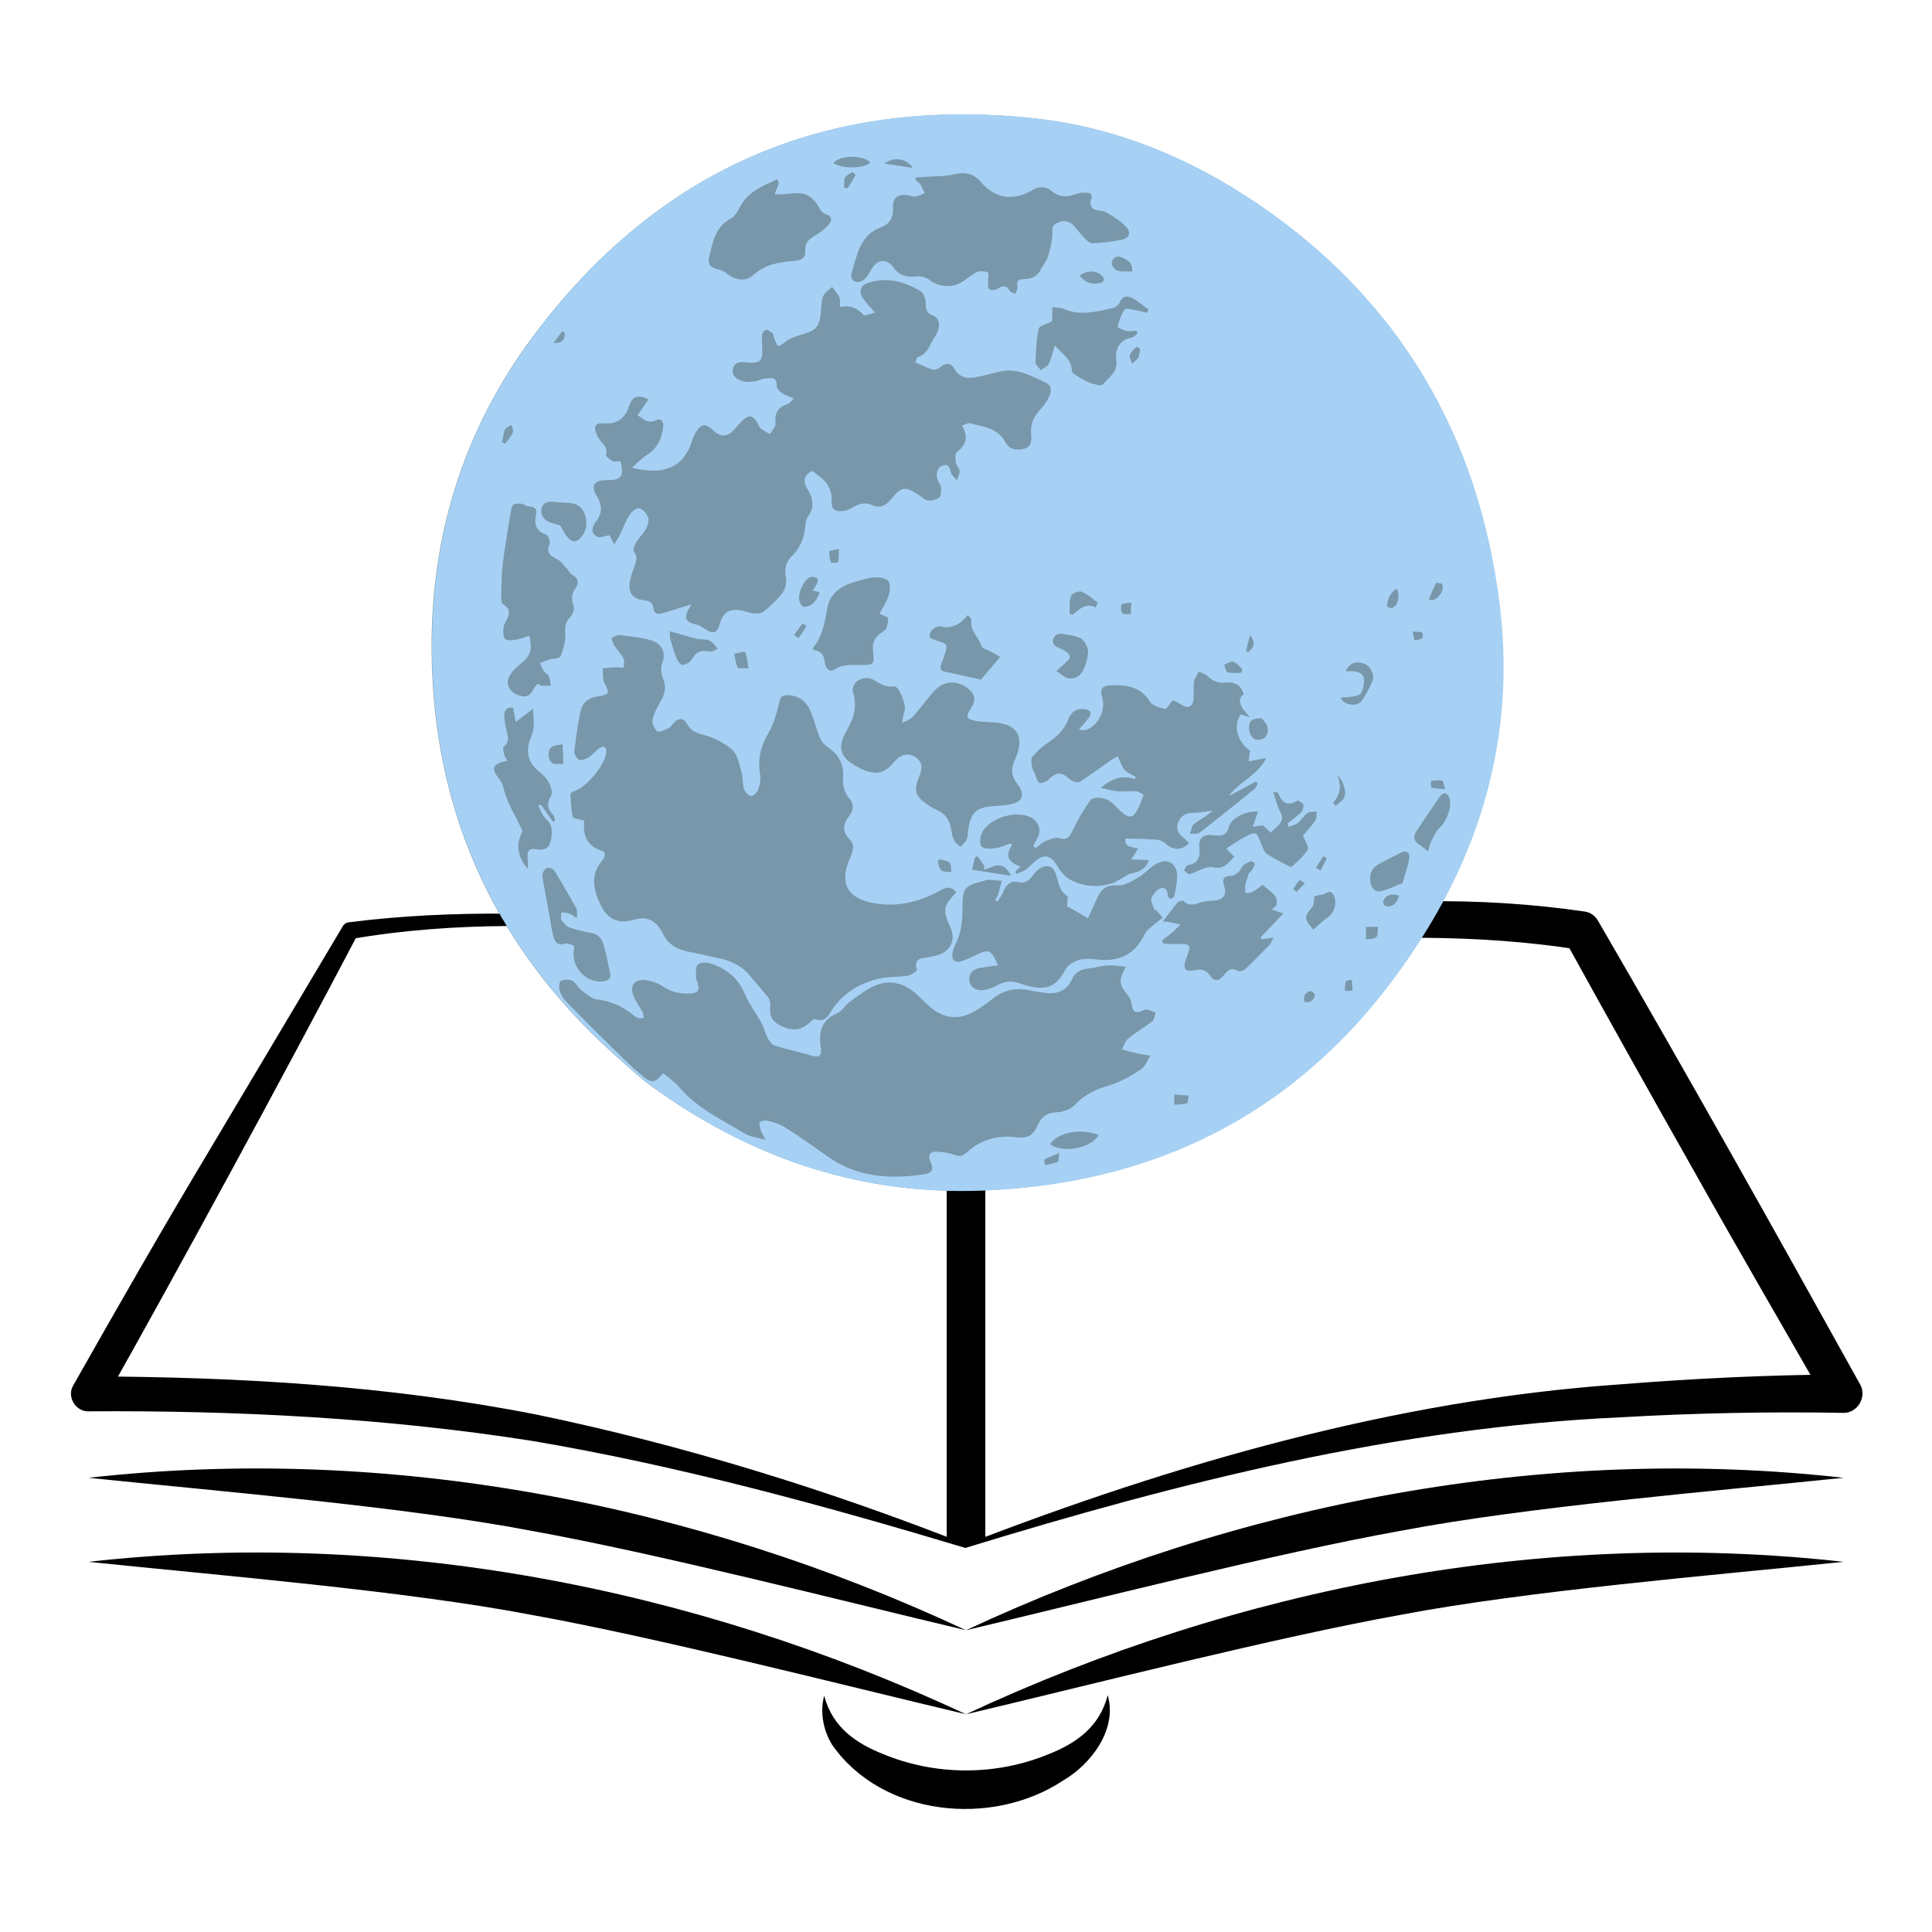
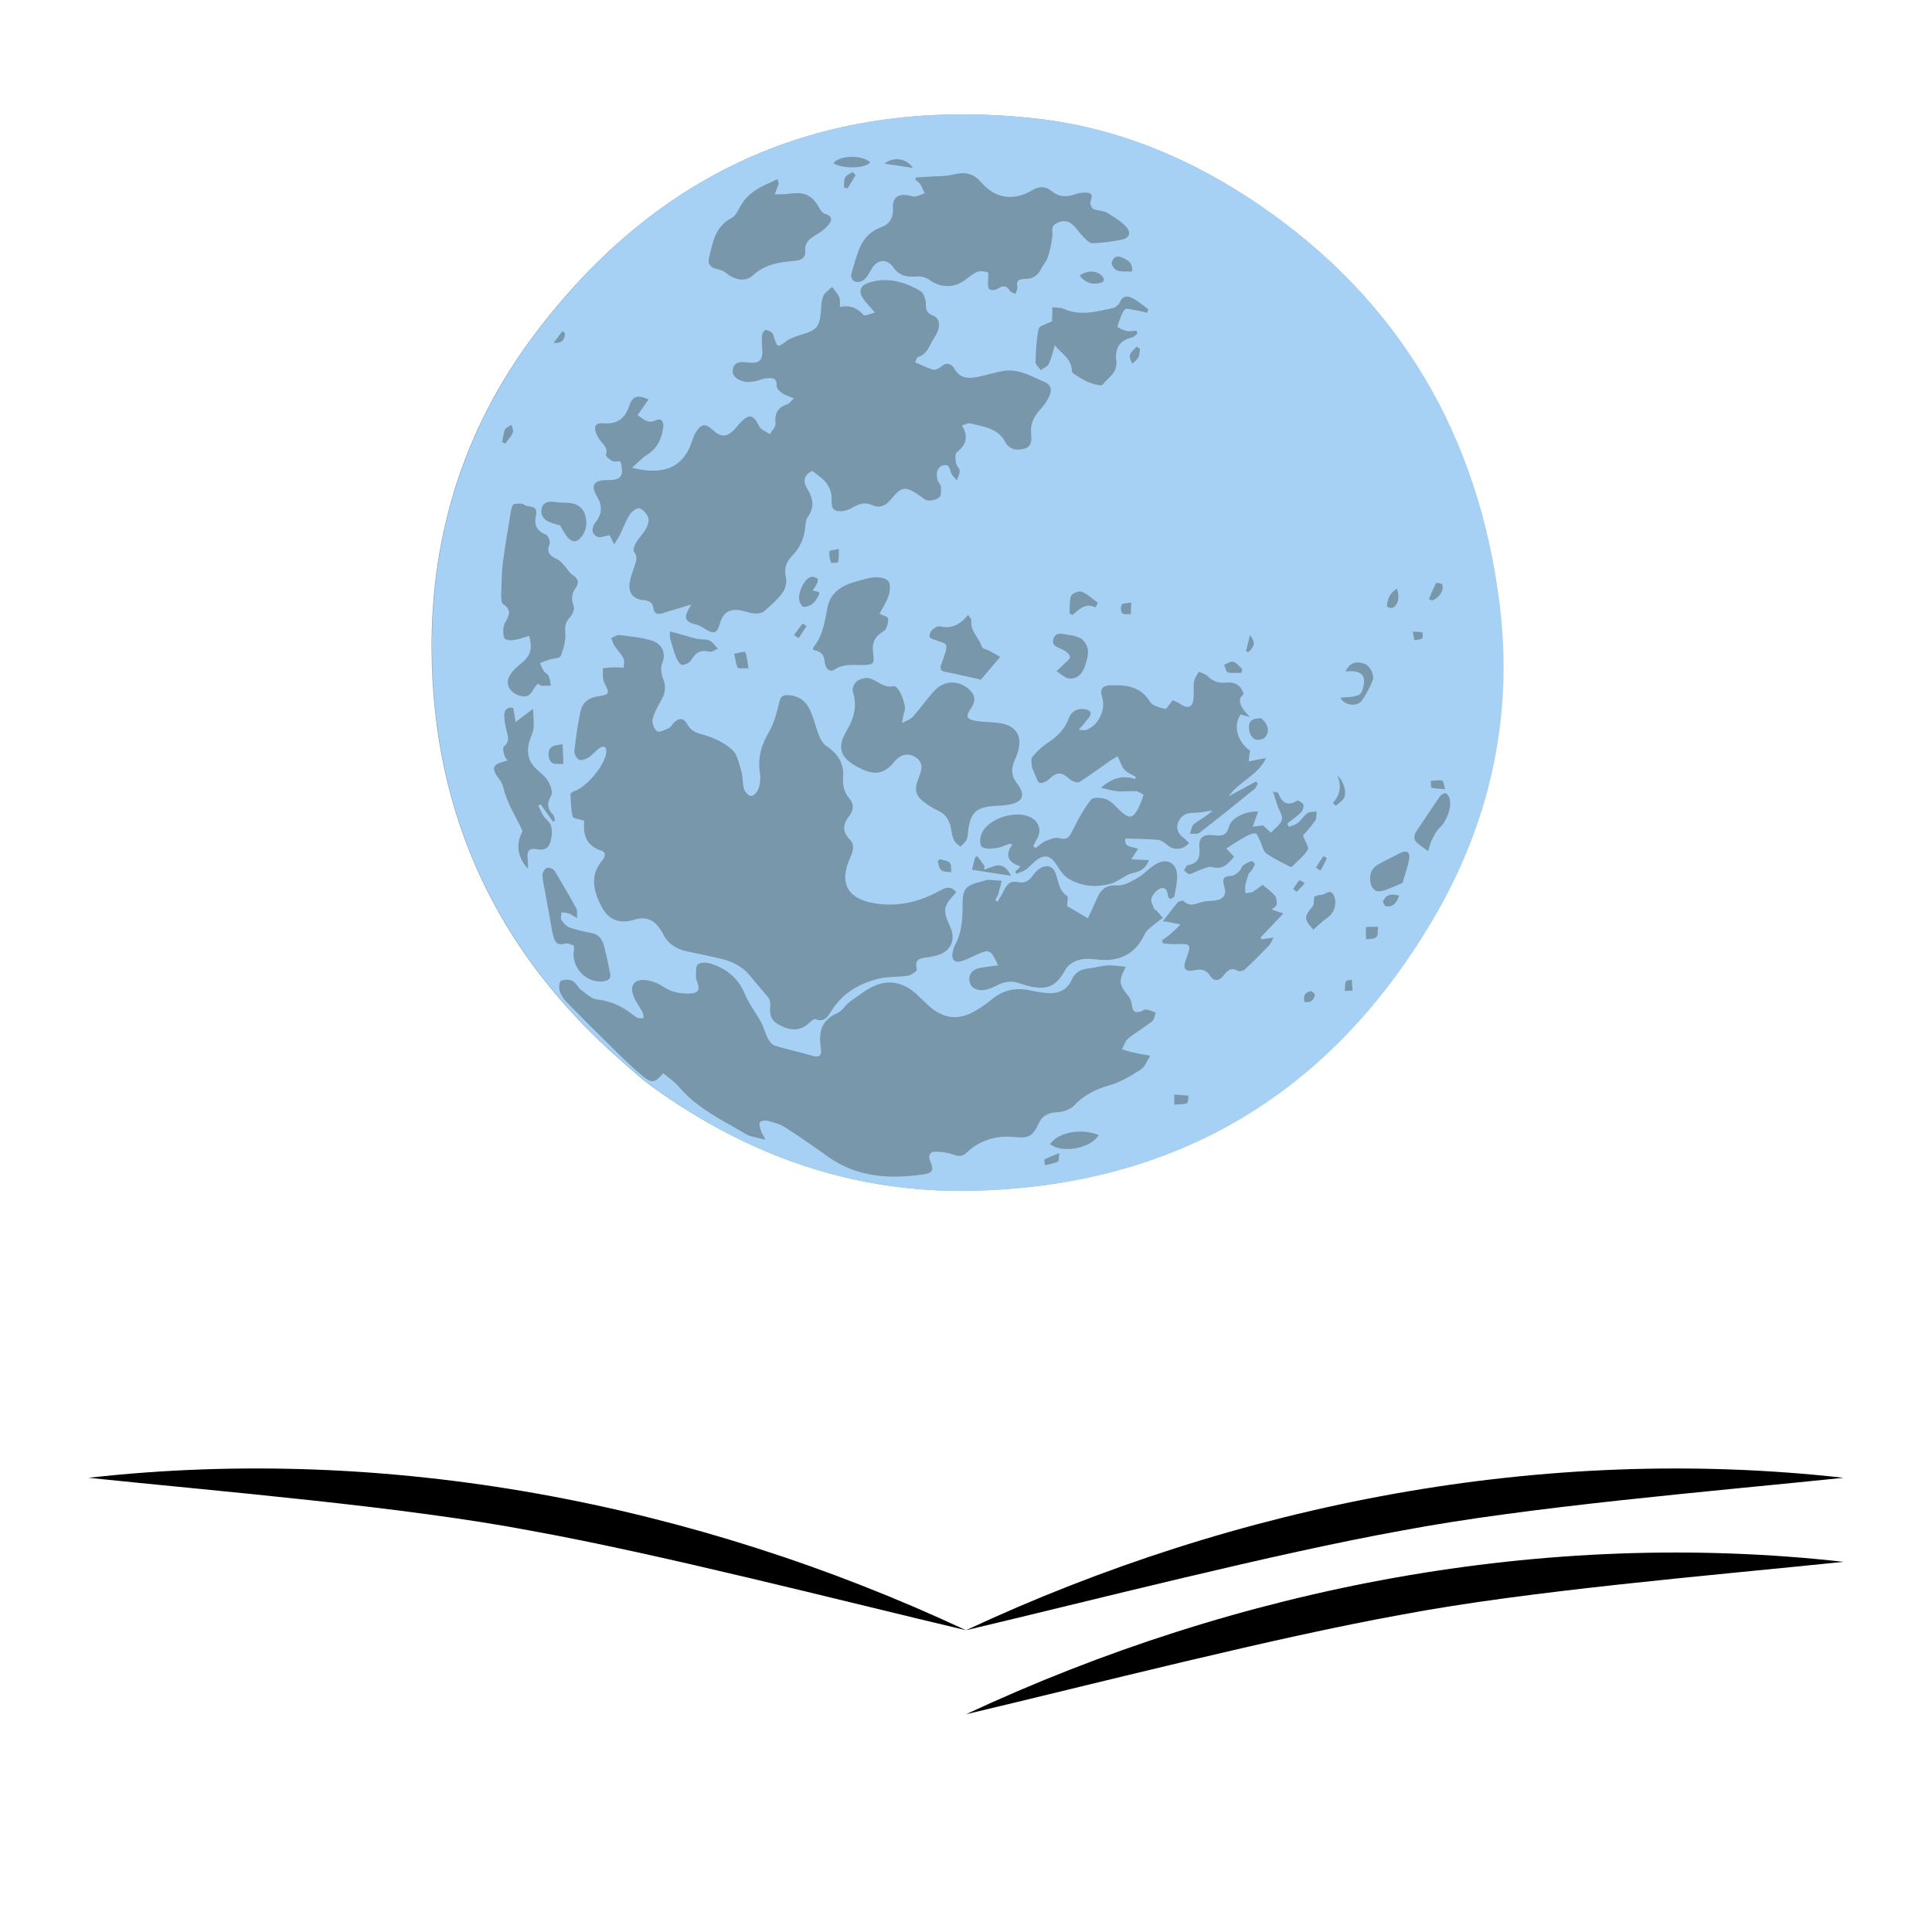
<svg xmlns="http://www.w3.org/2000/svg" viewBox="0 0 100 100" id="Layer_1">
  <defs>
    <style>
      .cls-1 {
        fill: #7997aa;
      }

      .cls-2, .cls-3 {
        fill: none;
      }

      .cls-4 {
        fill: #a6d1f4;
      }

      .cls-3 {
        stroke: #000;
        stroke-linejoin: round;
        stroke-width: 2px;
      }

      .cls-5 {
        clip-path: url(#clippath);
      }
    </style>
    <clipPath id="clippath">
-       <path d="M50,80.03s11.24-4.04,21.96-6.07c10.72-2.02,23.46-1.82,23.46-1.82l-13.55-23.97s-7.44-1.27-15.98,0-15.89,4.77-15.89,4.77c0,0-7.7-3.56-15.89-4.77-8.54-1.27-15.98,0-15.98,0l-13.55,23.97s12.74-.2,23.46,1.82,21.96,6.07,21.96,6.07Z" class="cls-2" />
-     </clipPath>
+       </clipPath>
  </defs>
  <g id="a">
    <g>
-       <path d="M50,88.73c-6.63-1.57-15.92-3.96-22.52-5.15-6.54-1.25-16.19-2.04-22.9-2.74,15.51-1.74,31.33,1.3,45.42,7.89h0Z" />
      <path d="M50,84.38c-6.63-1.57-15.92-3.96-22.52-5.15-6.54-1.25-16.19-2.04-22.9-2.74,15.51-1.74,31.33,1.3,45.42,7.89h0Z" />
-       <path d="M50,79.93c10.79-4.17,22.18-7.46,33.78-8.27,3.88-.31,7.75-.5,11.66-.52l-.89,1.49c-2.28-3.99-4.59-7.95-6.83-11.95-2.26-3.99-4.5-8-6.72-12.02l.7.49c-2.58-.41-5.3-.59-7.97-.61-5.38-.06-10.7.71-15.87,2.24-2.59.74-5.16,1.62-7.63,2.65-.15.07-.32.06-.46,0-7.33-3.4-15.37-5.63-23.5-5.5-2.7.02-5.43.21-8.07.67l.31-.22c-3.76,7.16-9.23,17.25-13.15,24.2l-.8-1.34c7.79.03,15.56.47,23.22,1.98,7.57,1.57,15.06,3.89,22.21,6.71h.01ZM50,80.13c-7.44-2.23-14.84-4.26-22.46-5.55-7.56-1.19-15.3-1.58-22.95-1.53-.67.03-1.15-.76-.8-1.34,2.26-3.99,4.54-7.98,6.9-11.92.01-.02,7.05-11.83,7.06-11.86.07-.11.18-.18.29-.19,2.75-.35,5.47-.47,8.22-.45,5.48.02,10.95.84,16.19,2.43,2.63.76,5.22,1.65,7.76,2.72h-.46c10.01-4.79,21.23-6.86,32.27-5.26.31.04.56.24.7.49,4.61,7.94,9.1,15.95,13.55,23.97.39.65-.13,1.53-.89,1.49-3.81-.07-7.68.01-11.51.23-11.6.53-22.82,3.36-33.9,6.76h.03Z" />
      <path d="M50,88.73c14.09-6.58,29.91-9.63,45.42-7.89-6.76.7-16.33,1.49-22.9,2.74-6.56,1.18-15.93,3.59-22.52,5.15h0Z" />
      <path d="M50,84.38c14.09-6.58,29.91-9.63,45.42-7.89-6.76.7-16.33,1.49-22.9,2.74-6.56,1.18-15.93,3.59-22.52,5.15h0Z" />
-       <path d="M57.34,87.76c.5,1.75-.86,3.56-2.33,4.41-3.67,2.42-9.34,1.86-11.94-1.86-.48-.78-.63-1.74-.41-2.54.43,1.66,1.69,2.48,3.05,3.02,2.73,1.13,5.85,1.13,8.58,0,1.36-.54,2.61-1.37,3.04-3.03h0Z" />
      <g class="cls-5">
        <line y2="81.73" x2="50" y1="49.72" x1="50" class="cls-3" />
      </g>
    </g>
  </g>
  <path d="M77.61,31.34c-1.07-8.75-5.15-15.78-12.51-20.78-3.49-2.37-7.33-3.97-11.54-4.43-10.79-1.17-19.52,2.61-26,11.32-3.55,4.77-5.26,10.24-5.22,16.18.05,8.6,3.43,15.73,9.91,21.36.49.42.96.87,1.48,1.24,4.94,3.58,10.45,5.53,16.55,5.4,10.5-.23,18.48-4.96,23.83-13.99,2.97-5.01,4.19-10.52,3.49-16.31Z" class="cls-1" />
  <path d="M32.27,54.99c-6.48-5.64-9.86-12.76-9.91-21.36-.04-5.94,1.67-11.41,5.22-16.18,6.48-8.72,15.2-12.5,26-11.32,4.21.46,8.05,2.06,11.54,4.43,7.35,5,11.44,12.04,12.51,20.78.71,5.79-.52,11.3-3.49,16.31-5.34,9.03-13.32,13.76-23.83,13.99-6.1.13-11.62-1.82-16.55-5.4-.52-.38-.99-.83-1.48-1.24ZM49.5,46.18c-.28-.33-.53-.26-.85-.08-1.06.59-2.21.86-3.41.65-1.39-.24-1.81-1.05-1.25-2.32.14-.32.29-.68,0-.97-.42-.43-.36-.82-.02-1.25.22-.28.23-.61,0-.87-.3-.34-.36-.73-.33-1.15.04-.71-.29-1.19-.86-1.57-.17-.11-.3-.33-.38-.53-.18-.45-.28-.93-.49-1.37-.22-.47-.63-.74-1.17-.74-.24,0-.34.09-.4.35-.13.53-.26,1.08-.53,1.54-.41.7-.61,1.39-.47,2.2.04.25,0,.54-.09.78-.05.15-.25.35-.37.35-.13,0-.32-.21-.37-.36-.09-.3-.05-.63-.14-.92-.12-.39-.2-.88-.48-1.12-.41-.36-.96-.63-1.49-.77-.39-.1-.65-.21-.84-.56-.18-.33-.44-.32-.69-.05-.09.09-.15.22-.26.27-.19.09-.5.24-.6.16-.15-.12-.28-.44-.23-.63.09-.36.29-.69.47-1.02.19-.36.23-.68.07-1.08-.1-.24-.14-.58-.04-.81.24-.6-.11-1.03-.56-1.16-.53-.16-1.1-.21-1.66-.28-.13-.02-.28.1-.42.15.05.14.09.29.17.41.14.22.35.42.46.65.07.13.01.32.01.48-.13,0-.25-.02-.38-.02-.23,0-.47.03-.7.05.02.25-.03.54.08.75.29.57.29.61-.37.71-.46.07-.77.33-.86.76-.15.68-.24,1.36-.32,2.05-.02.15.11.39.23.46.12.06.35-.02.5-.11.21-.13.36-.35.57-.49.21-.14.37-.07.35.21-.04.64-1.03,1.84-1.68,2.03-.07.02-.17.09-.17.13.02.4.02.8.11,1.18.03.1.36.13.6.21-.02-.04,0-.02,0,.01-.07.72.1,1.29.89,1.54.26.08.19.33.04.51-.65.76-.45,1.56-.06,2.34.37.74.94.96,1.73.72q.86-.26,1.35.52c.04.07.09.13.12.2.25.53.69.8,1.24.92.57.12,1.14.24,1.71.37.63.14,1.18.41,1.6.94.29.37.62.72.91,1.09.07.1.11.25.1.37-.06.59.07.86.58,1.1.58.28,1.06.21,1.46-.19.08-.08.23-.2.3-.17.46.19.64-.14.82-.42.57-.91,1.42-1.42,2.43-1.67.5-.12,1.03-.08,1.54-.16.17-.03.48-.25.46-.31-.18-.61.25-.59.62-.65.17-.03.34-.06.51-.12.63-.21.88-.79.61-1.4-.42-.93-.4-1.09.3-1.84ZM42.05,24.37c.25.21.53.38.72.63.15.2.26.47.27.72.02.29-.06.63.27.72.23.06.55-.01.76-.14.35-.2.66-.34,1.06-.16.4.18.7.05.98-.29.58-.7.74-.7,1.5-.19.14.1.29.24.44.25.2,0,.45-.05.58-.18.1-.11.08-.36.07-.55,0-.08-.09-.16-.13-.25-.17-.35-.07-.76.24-.84.39-.11.34.27.45.46.07.11.18.21.27.31.05-.16.15-.32.14-.48,0-.14-.17-.28-.19-.42-.03-.19-.06-.48.05-.56.5-.38.6-.82.26-1.38.19-.05.32-.14.42-.11.67.18,1.42.23,1.81.95.21.4.57.47.98.37.41-.1.4-.45.37-.76-.05-.51.13-.91.48-1.28.19-.21.36-.45.47-.7.12-.27.11-.56-.24-.71-.39-.17-.76-.37-1.16-.49-.29-.09-.61-.14-.91-.1-.5.07-.98.24-1.47.33-.46.09-.87.04-1.14-.43-.17-.29-.42-.35-.71-.1-.11.09-.29.18-.4.14-.31-.09-.6-.24-.92-.38.06-.12.08-.25.14-.27.52-.15.61-.66.86-1.02.33-.48.31-.99-.08-1.13-.32-.12-.37-.29-.37-.61,0-.22-.11-.55-.27-.65-.84-.5-1.74-.75-2.71-.43-.42.14-.51.46-.26.82.15.22.34.4.61.72-.25.06-.53.19-.59.13-.33-.38-.71-.53-1.23-.42,0-.2.03-.38-.03-.51-.09-.19-.24-.36-.37-.53-.16.16-.4.3-.47.5-.1.27-.09.59-.12.88-.07.67-.24.86-.89,1.06-.3.09-.62.18-.86.35-.48.35-.48.38-.67-.18-.03-.07-.03-.18-.08-.22-.1-.08-.23-.17-.35-.16-.07,0-.18.17-.19.27-.02.22,0,.44.01.66.05.66-.12.82-.76.75-.31-.04-.66-.05-.75.31-.1.41.24.59.57.68.18.05.4,0,.6-.02.17-.03.33-.13.5-.14.29-.02.62-.11.59.4,0,.12.17.28.3.37.15.1.33.15.59.26-.14.13-.22.26-.33.3-.51.16-.67.48-.62,1,.02.17-.19.37-.29.55-.19-.13-.47-.22-.56-.41-.29-.61-.53-.67-1-.15-.1.1-.18.22-.28.32-.38.4-.7.41-1.1.04-.41-.38-.61-.35-.91.13-.09.15-.14.31-.2.48-.49,1.48-1.68,1.69-3.09,1.33.3-.26.51-.5.77-.66.55-.34.77-.85.85-1.45.03-.27-.1-.48-.38-.35-.42.21-.65-.07-.95-.26.2-.29.38-.54.57-.82-.59-.26-.84-.16-1.01.36q-.32.97-1.3.88s-.06,0-.09,0c-.29-.02-.43.12-.35.4.05.18.14.35.25.49.17.22.41.39.29.74-.02.07.21.26.35.33.11.05.27,0,.4,0,.21.78.05.99-.69.98-.67,0-.87.26-.53.82.28.48.3.9-.05,1.34-.21.26-.27.58.06.77.14.08.4-.04.65-.08.06.11.13.26.24.48.12-.21.23-.37.31-.53.17-.34.29-.7.5-1.02.1-.16.37-.36.5-.32.19.05.38.29.45.48.06.16-.02.4-.11.57-.14.26-.37.47-.52.73-.08.13-.17.38-.11.46.24.3.09.56,0,.84-.08.25-.18.51-.22.77-.07.53.17.85.71.9.29.03.48.11.52.42.04.29.21.34.48.26.49-.16.99-.3,1.48-.45-.02.03-.05.1-.09.16-.32.53-.23.75.36.88.16.04.31.14.45.23.44.28.62.22.76-.28.15-.56.48-.78,1.05-.69.23.03.46.14.69.16.17.01.4,0,.52-.09.35-.29.7-.6.97-.96.16-.21.25-.56.19-.81-.1-.46,0-.8.31-1.11.42-.42.64-.93.69-1.51.02-.17.03-.37.12-.5.38-.51.29-.98-.02-1.48-.24-.39-.16-.72.26-.91ZM58.27,50.04c-.36-.03-.65-.09-.94-.07-.34.02-.68.13-1.02.16-.39.04-.67.22-.82.55-.3.67-.84.79-1.49.7-.25-.03-.5-.08-.74-.13-.71-.14-1.34,0-1.9.46-.26.21-.53.4-.81.57-.9.56-1.71.48-2.5-.24-.23-.21-.45-.44-.69-.65-.58-.5-1.27-.68-1.98-.41-.5.19-.94.55-1.38.86-.24.17-.4.48-.66.6-.8.35-.98.94-.86,1.75.08.51-.08.57-.57.42-.6-.18-1.21-.3-1.81-.49-.15-.05-.28-.23-.36-.38-.13-.26-.2-.55-.33-.8-.28-.51-.64-.97-.86-1.5-.35-.83-.96-1.31-1.78-1.57-.2-.06-.52-.07-.65.05-.12.11-.09.42-.1.64,0,.12.07.24.1.36.1.32,0,.48-.35.5-.52.03-.99-.05-1.44-.35-.26-.18-.6-.3-.91-.34-.58-.07-.84.28-.63.82.11.3.33.57.48.86.04.08.03.19.05.29-.1,0-.21.02-.3-.01-.1-.03-.19-.11-.28-.18-.54-.43-1.14-.7-1.84-.78-.29-.03-.56-.3-.82-.49-.17-.13-.27-.38-.45-.47-.17-.08-.43-.08-.6,0-.08.04-.11.34-.07.49.07.22.2.44.36.6.78.8,1.57,1.59,2.37,2.37.52.51,1.03,1.02,1.59,1.48.45.38.62.34,1.05-.16.27.23.58.43.81.7.94,1.12,2.24,1.72,3.45,2.44.26.16.6.18,1.03.3-.13-.26-.21-.36-.24-.48-.04-.14-.11-.35-.04-.43.07-.08.29-.1.43-.06.3.08.62.17.88.34.75.48,1.49,1,2.22,1.52,1.49,1.05,3.16,1.16,4.89.91.52-.07.59-.23.39-.68-.13-.3-.02-.5.27-.5.32,0,.65.05.96.16.26.09.44.09.64-.1.72-.68,1.58-.92,2.57-.81.64.07.88-.08,1.15-.67.19-.42.48-.6.96-.62.31-.01.71-.14.91-.36.52-.56,1.14-.84,1.86-1.05.56-.17,1.08-.48,1.57-.8.23-.15.34-.47.5-.72-.29-.05-.58-.09-.87-.16-.2-.04-.4-.11-.6-.17.11-.19.17-.43.33-.56.39-.32.83-.57,1.23-.88.12-.09.13-.31.19-.46-.17-.06-.33-.13-.5-.16-.08-.01-.17.06-.26.1-.29.1-.44.01-.47-.31-.02-.17-.08-.36-.19-.49-.49-.61-.52-.77-.12-1.52ZM63.62,41.18c.55-.75,1.51-1.07,1.91-1.94-.34.06-.62.11-.9.17.02-.18.04-.36.07-.56-.66-.45-.89-1.32-.48-1.87.13.04.26.08.48.14q-.84-.84-.33-1.18c-.12-.47-.45-.66-.92-.61-.37.04-.67-.06-.94-.33-.11-.12-.31-.16-.46-.24-.09.18-.22.34-.25.53-.04.31.01.63-.03.94-.05.37-.3.45-.61.25-.17-.11-.35-.19-.46-.24-.18.22-.32.47-.4.45-.27-.07-.64-.15-.77-.36-.49-.81-1.26-.89-2.06-.86-.45.02-.55.23-.42.63.2.63-.2,1.46-.83,1.68-.09.03-.19,0-.38-.01.21-.25.36-.42.5-.6.19-.25.13-.41-.18-.46-.42-.07-.72.13-.86.51-.21.57-.62.93-1.1,1.25-.28.19-.54.43-.76.7-.09.1-.05.33-.03.49.02.14.1.28.16.42.07.16.13.4.25.44.12.04.35-.07.47-.18.41-.4.65-.4,1.08-.01.12.11.4.21.51.14.56-.35,1.08-.75,1.62-1.12.13-.09.27-.16.35-.2.15.3.21.54.36.7.15.16.38.24.58.36-.01.04-.03.07-.04.11-.63-.2-1.17-.07-1.77.46.38.08.64.16.9.18.31.02.63-.03.94,0,.13.01.38.18.37.2-.13.34-.24.71-.47.98-.22.27-.48.05-.69-.13-.25-.22-.46-.51-.75-.63-.24-.1-.7-.13-.81.01-.37.47-.66,1.01-.93,1.55-.16.32-.26.58-.72.44-.21-.06-.49.07-.72.16-.18.08-.33.23-.5.36-.04-.04-.08-.07-.12-.11.06-.12.12-.25.19-.37.24-.38.14-.82-.24-1.07-.75-.47-2.28-.03-2.63.81-.08.2-.1.58.02.67.16.13.48.1.72.07.25-.03.48-.15.72-.23.05.01.09.03.14.04-.45.63-.14.95.42,1.14-.12.12-.19.19-.27.27.02.04.04.07.06.11.16-.07.33-.12.47-.21.17-.11.3-.27.46-.41.49-.43.84-.36,1.17.19.16.26.36.54.61.69.7.41,1.46.46,2.24.23.13-.04.25-.12.38-.19.22-.11.42-.28.65-.33.4-.08.7-.21.88-.68-.33-.01-.61-.03-.92-.04.13-.2.23-.35.36-.55-.29-.12-.74-.04-.66-.53.57.02,1.13.02,1.68.07.18.02.37.16.52.29.33.27.81.23,1.09-.13-.09-.08-.17-.18-.26-.25-.3-.22-.44-.51-.28-.86.16-.36.48-.46.86-.45.17,0,.34-.04.52-.06.13-.02.25-.04.38-.05-.3.29-.66.46-.96.69-.13.1-.14.33-.21.51.17-.02.39.03.5-.06.96-.74,1.9-1.5,2.84-2.26.08-.06.11-.18.17-.28-.03-.04-.06-.07-.09-.11-.47.25-.94.51-1.41.76ZM47.39,9.17c0,.05,0,.1,0,.15.08.07.19.13.24.21.09.15.16.31.23.47-.16.06-.32.15-.49.17-.13.02-.28-.05-.42-.07-.51-.06-.76.16-.73.67.03.47-.17.83-.59.98-1.13.4-1.26,1.45-1.55,2.37-.12.37.23.61.58.4.18-.11.31-.34.42-.54.29-.56.81-.64,1.17-.13.31.44.71.5,1.2.46.21-.02.47.04.63.16.56.42,1.25.46,1.83.05.22-.15.42-.34.66-.44.17-.07.39-.04.57.02.04.01,0,.29,0,.45,0,.15-.02.36.07.42.08.07.31.05.42-.02.26-.17.44-.21.63.09.06.09.19.12.29.18.04-.12.14-.26.11-.37-.08-.36.11-.4.39-.41.37,0,.66-.15.83-.51.1-.21.28-.39.35-.61.12-.36.2-.74.24-1.11.02-.24-.1-.49.21-.65.3-.16.59-.16.83.06.22.2.38.46.59.67.13.13.3.3.44.3.52-.02,1.04-.08,1.54-.19.39-.09.48-.37.2-.67-.28-.3-.65-.52-1-.73-.2-.11-.47-.08-.68-.18-.09-.04-.19-.28-.16-.37.14-.37.08-.49-.32-.48-.17,0-.35.04-.51.1-.44.15-.82.12-1.19-.19-.31-.25-.64-.25-1-.03-.96.57-1.91.43-2.63-.41-.4-.47-.84-.56-1.43-.41-.44.11-.92.08-1.38.12-.2.01-.41.03-.61.04ZM51.69,49.96c-.34.05-.65.08-.97.14-.33.06-.56.26-.55.6.02.38.31.56.65.55.25,0,.52-.11.75-.23.4-.22.79-.28,1.22-.12.16.06.33.11.5.15.94.22,1.41-.03,1.86-.87.12-.22.4-.4.65-.48.29-.09.63-.08.94-.04,1.14.14,2-.22,2.51-1.31.1-.22.36-.38.55-.55.12-.11.26-.19.39-.29-.11-.12-.21-.25-.32-.37-.03-.03-.1-.04-.12-.08-.07-.19-.21-.41-.15-.56.07-.21.27-.45.47-.52.26-.09.37.15.38.4,0,.05.1.15.14.14.08-.02.19-.08.2-.15.06-.32.13-.65.14-.98.01-.7-.5-1.02-1.11-.66-.34.2-.6.52-.94.71-.33.19-.72.42-1.07.39-.59-.04-.84.23-1.04.69-.14.32-.29.65-.46,1.01-.42-.25-.78-.46-1.08-.63,0-.22.08-.47.01-.52-.43-.28-.45-.73-.59-1.14-.12-.38-.42-.51-.78-.32-.17.09-.31.26-.43.42-.19.26-.41.39-.73.32-.38-.09-.59.09-.74.42-.09.21-.22.39-.34.59-.04-.03-.08-.05-.12-.08.05-.1.12-.2.16-.31.07-.23.12-.46.18-.69-.24-.02-.48-.04-.72-.05-.08,0-.15.04-.23.06-.97.25-1.08.36-1.08,1.35,0,.69-.05,1.35-.39,1.97-.06.11-.09.24-.12.36-.08.41.1.58.49.46.22-.07.44-.18.65-.28.76-.36.82-.34,1.21.5ZM50.11,35.64c-.52-.43-1.23-.43-1.71.08-.41.43-.75.93-1.15,1.38-.14.15-.37.22-.56.32.04-.2.05-.41.13-.6.12-.29-.29-1.35-.56-1.3-.52.1-.81-.26-1.21-.4-.19-.07-.5,0-.68.13-.14.09-.28.39-.23.54.24.74.07,1.37-.31,2.02-.58.97-.28,1.49.74,1.98.77.37,1.22.24,1.73-.37.34-.42.78-.46,1.14-.19.39.29.25.68.11,1.03-.25.64-.18.94.38,1.33.19.14.4.26.61.36.42.19.61.52.69.95.03.2.06.41.15.59.06.14.22.23.33.34.11-.12.25-.23.32-.37.07-.14.06-.31.08-.46.12-.93.4-1.21,1.32-1.28.24-.02.47-.02.71-.06.81-.11.98-.5.48-1.14-.25-.32-.28-.65-.16-1.02.05-.13.11-.26.16-.39.38-1.01,0-1.62-1.09-1.71-.35-.03-.69-.03-1.03-.09-.48-.08-.53-.23-.26-.62.28-.41.25-.73-.11-1.03ZM27.86,35.39c.06.04.1.1.15.1.17.01.34,0,.5,0-.03-.17-.04-.34-.11-.5-.05-.11-.19-.16-.26-.27-.08-.12-.13-.27-.19-.4.15-.06.3-.12.45-.17.21-.07.56-.06.62-.19.15-.38.27-.81.24-1.21-.02-.34,0-.55.24-.79.13-.14.25-.43.19-.59-.12-.35-.12-.63.1-.93.21-.29.13-.51-.18-.7-.14-.08-.21-.26-.33-.38-.14-.15-.27-.34-.45-.42-.37-.17-.57-.35-.38-.79.05-.12-.08-.44-.19-.48-.52-.18-.62-.56-.52-1.01.13-.56-.4-.37-.6-.53-.11-.09-.35-.07-.52-.04-.07.01-.14.17-.16.27-.15.91-.31,1.83-.43,2.75-.07.56-.07,1.13-.09,1.7,0,.16.01.41.11.47.42.26.32.55.13.88-.07.12-.12.27-.13.4,0,.18-.01.44.09.51.13.1.38.07.56.04.23-.04.46-.13.69-.2.19.71.05,1.06-.43,1.44-.23.18-.46.4-.59.65-.21.39-.01.79.4.96.43.18.65.09.87-.33.04-.08.12-.14.19-.23ZM65.31,48.61s-.05-.05-.07-.08c.38-.4.76-.8,1.19-1.25-.27-.09-.41-.13-.6-.2.12-.12.25-.19.25-.27.01-.15,0-.34-.09-.45-.15-.19-.37-.33-.64-.56-.12.08-.3.24-.51.36-.11.06-.25.05-.38.07,0-.14-.03-.29,0-.43.03-.17.1-.34.19-.62-.05.03.03,0,.08-.06.09-.12.17-.24.22-.38.01-.04-.13-.18-.16-.17-.16.05-.32.12-.44.22-.09.07-.12.23-.21.31-.12.11-.28.24-.42.24-.45,0-.45.21-.35.55.13.42-.04.66-.48.72-.2.03-.41.02-.61.06-.34.08-.67.31-1.01-.03-.04-.04-.24,0-.3.05-.25.3-.48.61-.78,1,.21.02.25.02.29.03.21.04.42.09.62.13-.16.16-.32.33-.49.47-.15.13-.31.24-.47.36.02.05.04.1.06.15.18.01.36.04.54.04.95-.03.95-.04.62.86-.14.39.01.59.41.5.34-.08.64-.07.84.24.26.4.5.29.74,0,.19-.24.38-.42.71-.22.08.05.29,0,.37-.07.44-.4.85-.83,1.27-1.26.08-.08.11-.2.22-.39-.28.04-.45.06-.63.09ZM40.31,9.53c-.02-.09-.04-.18-.07-.26-.13.06-.26.14-.39.19-.62.26-1.18.59-1.52,1.2-.13.23-.26.52-.47.63-.85.44-.97,1.26-1.16,2.05-.08.35.09.52.43.59.17.03.35.11.48.22.4.34.98.45,1.34.12.64-.6,1.41-.71,2.22-.77.31-.03.54-.18.51-.49-.04-.45.21-.65.54-.84.24-.14.47-.31.65-.52.19-.21.24-.45-.14-.57-.11-.03-.22-.14-.28-.24-.4-.74-.77-.93-1.62-.81-.22.03-.45.02-.73.03.09-.24.14-.38.19-.52ZM58.87,17.26s-.02-.09-.04-.14c-.18,0-.36.05-.53.01-.17-.04-.47-.19-.46-.22.09-.31.19-.64.37-.89.06-.08.38,0,.58.04.2.03.39.08.59.13l.06-.18c-.25-.18-.49-.39-.75-.54-.28-.16-.56-.22-.73.18-.06.13-.21.26-.34.29-.86.19-1.71.43-2.58.04-.17-.07-.38-.05-.57-.08,0,.32-.01.56-.02.73-.28.15-.66.23-.69.39-.12.56-.14,1.15-.16,1.73,0,.13.17.27.27.41.14-.11.34-.18.41-.32.14-.29.21-.61.32-.96.35.43.87.69.88,1.32,0,.11.21.22.35.31.2.12.42.25.64.32.2.07.54.16.6.08.29-.37.79-.61.71-1.24-.08-.57.13-1.06.8-1.2.11-.02.2-.13.29-.2ZM45.52,31.77c.16-.3.37-.61.48-.96.07-.22.1-.57-.02-.73-.12-.16-.46-.21-.7-.2-.34.02-.67.14-1.01.23-.7.2-1.3.57-1.44,1.33-.14.74-.24,1.48-.75,2.09-.01.01.02.06.03.12.36.04.55.23.58.63.02.25.21.56.5.38.45-.3.92-.24,1.4-.24.63,0,.68-.03.6-.68-.06-.45.08-.76.44-1,.09-.06.21-.13.24-.22.06-.16.13-.36.09-.52-.02-.09-.24-.13-.45-.24ZM27.33,44.98c0-.25,0-.39-.02-.52-.04-.43.08-.58.49-.5.32.07.57-.04.66-.3.1-.27.13-.6.07-.88-.04-.21-.28-.37-.41-.56-.1-.16-.17-.35-.26-.52.04-.02.08-.04.13-.06.21.3.42.59.63.89.04-.02.07-.04.11-.06-.03-.09-.03-.22-.09-.28-.31-.31-.35-.61-.11-1.01.09-.16-.02-.49-.13-.69-.11-.22-.31-.4-.5-.56-.59-.47-.7-1.05-.44-1.73.07-.18.14-.36.16-.54.02-.29-.01-.58-.03-.97-.37.28-.61.46-.9.68-.05-.31-.09-.52-.13-.73-.35-.07-.46.15-.46.4,0,.28.07.56.13.83.07.28.15.54-.15.77-.07.05-.02.29.02.43.02.1.1.19.17.3-.82.18-.88.39-.39,1.01.16.2.19.51.28.76.09.23.18.47.29.69.19.38.4.76.58,1.14.02.04-.01.12-.04.18-.29.57-.19,1.26.34,1.82ZM65.11,42.01c-.59-.05-1.37.31-1.49.76-.14.51-.41.51-.83.46-.51-.07-.76.15-.71.62.05.49-.04.84-.6.93-.08.01-.14.18-.2.27.1.07.2.2.29.19.18-.03.34-.14.51-.2.22-.07.46-.21.66-.16.57.15.83-.18,1.14-.54-.15-.16-.28-.28-.41-.42.35-.22.65-.43.97-.6.17-.09.38-.21.54-.18.11.02.18.28.26.43.1.2.14.48.3.6.36.26.77.45,1.17.66.05.03.15.05.17.02.28-.28.61-.54.81-.87.08-.13-.14-.43-.25-.73.17-.2.43-.47.64-.78.08-.12.05-.31.07-.47-.17.03-.37,0-.49.1-.19.13-.31.36-.49.5-.12.1-.3.13-.46.2-.03-.06-.05-.11-.08-.17.24-.19.49-.37.71-.58.09-.09.15-.28.12-.4-.02-.09-.26-.24-.31-.21-.53.33-.8.09-.99-.39-.01-.03-.08-.03-.27-.08.09.29.16.51.23.72.08.25.29.53.23.74-.08.26-.37.45-.57.67-.12-.11-.24-.23-.41-.38-.12.02-.31.04-.53.07.1-.28.18-.51.28-.78ZM29.71,48.97c0,.09,0,.14,0,.18-.17.86.58,1.72,1.45,1.65.25-.02.49-.09.42-.42-.1-.48-.19-.96-.32-1.43-.09-.33-.27-.59-.65-.66-.38-.07-.76-.15-1.12-.28-.17-.06-.32-.23-.43-.39-.06-.09,0-.26,0-.4.13.02.26.02.38.06.12.04.23.13.43.24-.01-.24.02-.4-.04-.5-.36-.66-.74-1.31-1.13-1.95-.06-.1-.29-.19-.39-.15-.11.04-.23.23-.23.36-.01.21.05.43.09.65.11.58.21,1.17.32,1.75.04.23.07.47.13.69.08.32.17.61.63.47.14-.04.32.07.48.11ZM50.76,35.19c.24-.28.44-.52.64-.75.12-.15.25-.29.37-.44-.18-.1-.36-.21-.54-.3-.14-.08-.38-.12-.41-.22-.14-.48-.63-.82-.54-1.39,0-.06-.09-.14-.18-.26-.39.49-.84.74-1.45.59-.12-.03-.3.09-.41.19-.08.08-.15.26-.12.36.03.09.21.12.33.17.18.08.47.12.52.25.06.18-.06.42-.12.63-.06.21-.21.45-.15.63.04.12.37.15.57.19.42.1.84.19,1.26.28.1.02.2.06.23.07ZM29,27.21c.11.19.2.37.32.53.19.25.44.41.71.12.32-.33.38-.75.26-1.19-.12-.41-.42-.61-.84-.64-.25-.02-.51-.01-.75-.05-.32-.05-.6.02-.67.36-.07.35.14.59.48.71.16.06.33.1.49.15ZM55.95,33.04c-.12-.04-.32-.14-.53-.16-.32-.03-.76-.25-.9.2-.12.39.33.44.59.6.12.07.27.21.27.33,0,.11-.17.23-.27.33-.14.14-.29.27-.43.4.23.13.45.37.68.38.5.02.72-.35.85-.8.13-.44.23-.86-.26-1.28ZM72.59,45.72c.13-.48.29-.87.35-1.29.05-.34-.17-.44-.48-.27-.38.2-.78.38-1.15.6-.35.21-.45.56-.37.94.06.3.27.5.57.42.37-.09.71-.27,1.08-.41ZM73.92,44.06c.08-.25.11-.43.19-.58.12-.23.23-.48.41-.64.35-.32.64-1.05.51-1.52-.03-.1-.13-.24-.21-.26-.09-.02-.23.08-.29.16-.41.59-.8,1.19-1.2,1.78-.18.26-.18.49.09.69.14.1.27.2.5.37ZM34.67,32.67c0,.25,0,.33.02.39.1.34.19.68.32,1,.06.14.21.36.3.36.17-.01.4-.13.48-.27.22-.39.49-.53.93-.42.13.03.29-.1.44-.15-.14-.14-.26-.34-.43-.42-.18-.09-.42-.05-.63-.09-.35-.08-.7-.19-1.05-.29-.12-.03-.25-.06-.38-.1ZM68.03,46.42c-.04.22-.01.41-.1.51-.44.53-.45.63.05,1.19.24-.21.47-.45.74-.63.32-.21.51-.74.32-1.14-.2-.41-.46,0-.69-.03-.12,0-.24.07-.33.09ZM54.35,59.22c.63.5,2.12.22,2.52-.47-.92-.37-2.1-.15-2.52.47ZM69.65,34.75c.67-.06.98.11.95.54-.01.24-.09.59-.25.67-.28.14-.64.11-.96.15.13.37.83.52,1.09.16.23-.31.41-.67.56-1.03.13-.31-.14-.8-.43-.89-.45-.15-.77-.03-.96.4ZM42.06,30.57c.1-.16.17-.24.21-.33.04-.09.09-.26.05-.29-.09-.06-.23-.11-.34-.09-.3.05-.66.72-.62,1.17.01.14.15.38.23.38.43,0,.65-.3.81-.66.01-.03,0-.06,0-.11-.1-.02-.2-.04-.36-.08ZM55.36,31.76s.1.04.15.07c.35-.3.69-.65,1.19-.39.04-.08.13-.23.12-.24-.27-.21-.53-.45-.83-.57-.14-.06-.5.08-.55.21-.1.28-.06.6-.08.91ZM65.28,37.17c-.1.02-.35,0-.5.12-.24.18-.14.81.15.96.14.07.41.04.52-.06.28-.26.23-.69-.18-1.02ZM50.59,44.31s-.09.06-.13.09c-.05.21-.1.43-.15.62.67.1,1.3.2,2.02.31q-.35-.73-.96-.47c-.14.06-.29.1-.44.16.01-.06.02-.13.03-.19-.12-.17-.25-.35-.37-.52ZM43.14,8.45c.5.31,1.64.27,1.91-.05-.43-.39-1.6-.38-1.91.05ZM29.16,39.54c-.01-.41-.03-.72-.04-1.02-.2.05-.44.04-.58.15-.23.19-.18.69.06.83.11.07.28.03.55.04ZM58.6,14.05c.04-.45-.23-.6-.55-.73-.31-.13-.47.08-.51.3-.02.11.17.35.31.39.22.07.48.03.75.04ZM38.74,34.58c-.06-.35-.07-.61-.17-.83-.02-.05-.37.05-.57.09.06.24.08.5.18.72.03.06.29.02.56.03ZM55.88,14.26c.28.38.64.48,1.05.39.23-.05.27-.2.11-.37-.27-.28-.76-.31-1.15-.02ZM70.7,47.98c0,.27,0,.46.01.64.18-.03.43-.01.53-.12.1-.11.06-.35.09-.53-.18,0-.36,0-.63.01ZM73.95,31.01c.06.02.11.05.17.07.36-.11.64-.52.53-.83-.02-.06-.31-.1-.32-.07-.14.27-.25.55-.37.83ZM47.25,8.69c-.35-.51-1-.59-1.47-.22.55.08,1.01.15,1.47.22ZM64.27,34.82c0-.07.01-.13.02-.2-.15-.13-.29-.32-.47-.37-.12-.04-.3.1-.46.16.06.14.1.37.19.39.23.06.48.02.72.02ZM60.78,56.65c0,.26,0,.4,0,.53.22-.02.46-.01.66-.08.06-.02.05-.25.08-.39-.22-.02-.44-.03-.74-.06ZM69,41.56c.05.05.09.1.14.15.14-.13.31-.23.41-.38.18-.28.01-.9-.34-1.21.24.53.17,1-.21,1.43ZM72.3,30.47c-.37.23-.49.55-.51.92,0,.02.19.1.26.08.3-.11.42-.53.26-1ZM48.64,44.47s-.08.08-.11.12c.06.16.08.37.2.46.12.09.33.07.51.09-.02-.17.01-.39-.08-.48-.11-.12-.34-.13-.51-.19ZM43.42,28.41c-.24.06-.49.08-.49.12-.02.19.01.4.08.58.02.04.37.02.37-.01.04-.19.03-.39.04-.68ZM54.84,59.68c-.35.14-.57.22-.77.33-.04.02.01.2.02.3.23-.05.46-.09.67-.18.05-.02.03-.19.07-.45ZM74.8,40.85c-.07-.23-.1-.44-.15-.45-.19-.03-.39,0-.59.02,0,.12,0,.34.03.35.19.05.39.05.7.08ZM72.41,46.36c-.4-.12-.67-.05-.82.28-.03.06.08.27.15.27.37.04.56-.17.68-.56ZM59.01,18.06c-.06-.04-.12-.08-.18-.12-.12.14-.3.27-.35.44-.04.12.08.3.12.45.11-.11.25-.2.32-.33.07-.13.06-.29.09-.44ZM25.99,22.89c.06.02.11.05.17.07.13-.19.29-.36.38-.56.05-.11-.03-.27-.06-.41-.12.08-.29.13-.34.24-.09.2-.1.43-.15.65ZM58.55,31.19c-.24.04-.46.03-.49.1-.06.13-.06.35.03.45.07.08.29.04.44.05,0-.17.01-.33.03-.6ZM44.29,9.07c-.05-.06-.11-.11-.16-.17-.13.09-.32.16-.39.29-.07.14-.04.34-.06.51.06.02.13.03.19.05.14-.23.28-.45.41-.68ZM41.1,32.87c.08.05.16.11.24.16.14-.21.27-.42.41-.63-.07-.04-.2-.13-.21-.12-.16.19-.3.39-.44.59ZM67.52,51.86c.32.06.49-.09.54-.37,0-.05-.16-.2-.22-.19-.29.06-.4.25-.32.56ZM70.01,51.27c-.02-.23-.03-.4-.04-.56-.11.03-.29.03-.31.09-.05.15-.04.33-.05.49.11,0,.22,0,.4-.02ZM68.11,44.91c.08.05.16.1.24.15.11-.21.23-.42.33-.64,0,0-.17-.11-.18-.1-.14.19-.26.39-.39.59ZM73.12,32.69c.04.21.07.33.09.45.14-.03.29-.03.4-.1.05-.03.04-.29,0-.3-.12-.05-.27-.03-.49-.05ZM64.49,33.71s.09.03.13.04c.33-.31.37-.49.08-.88-.08.33-.15.59-.21.84ZM66.93,46.02c.06.05.13.1.19.14.14-.15.28-.29.42-.44-.1-.06-.26-.18-.27-.17-.13.14-.23.3-.33.46ZM28.66,17.74c.47.05.57-.19.58-.5-.04-.03-.08-.06-.13-.1-.15.2-.3.4-.45.59Z" class="cls-4" />
</svg>